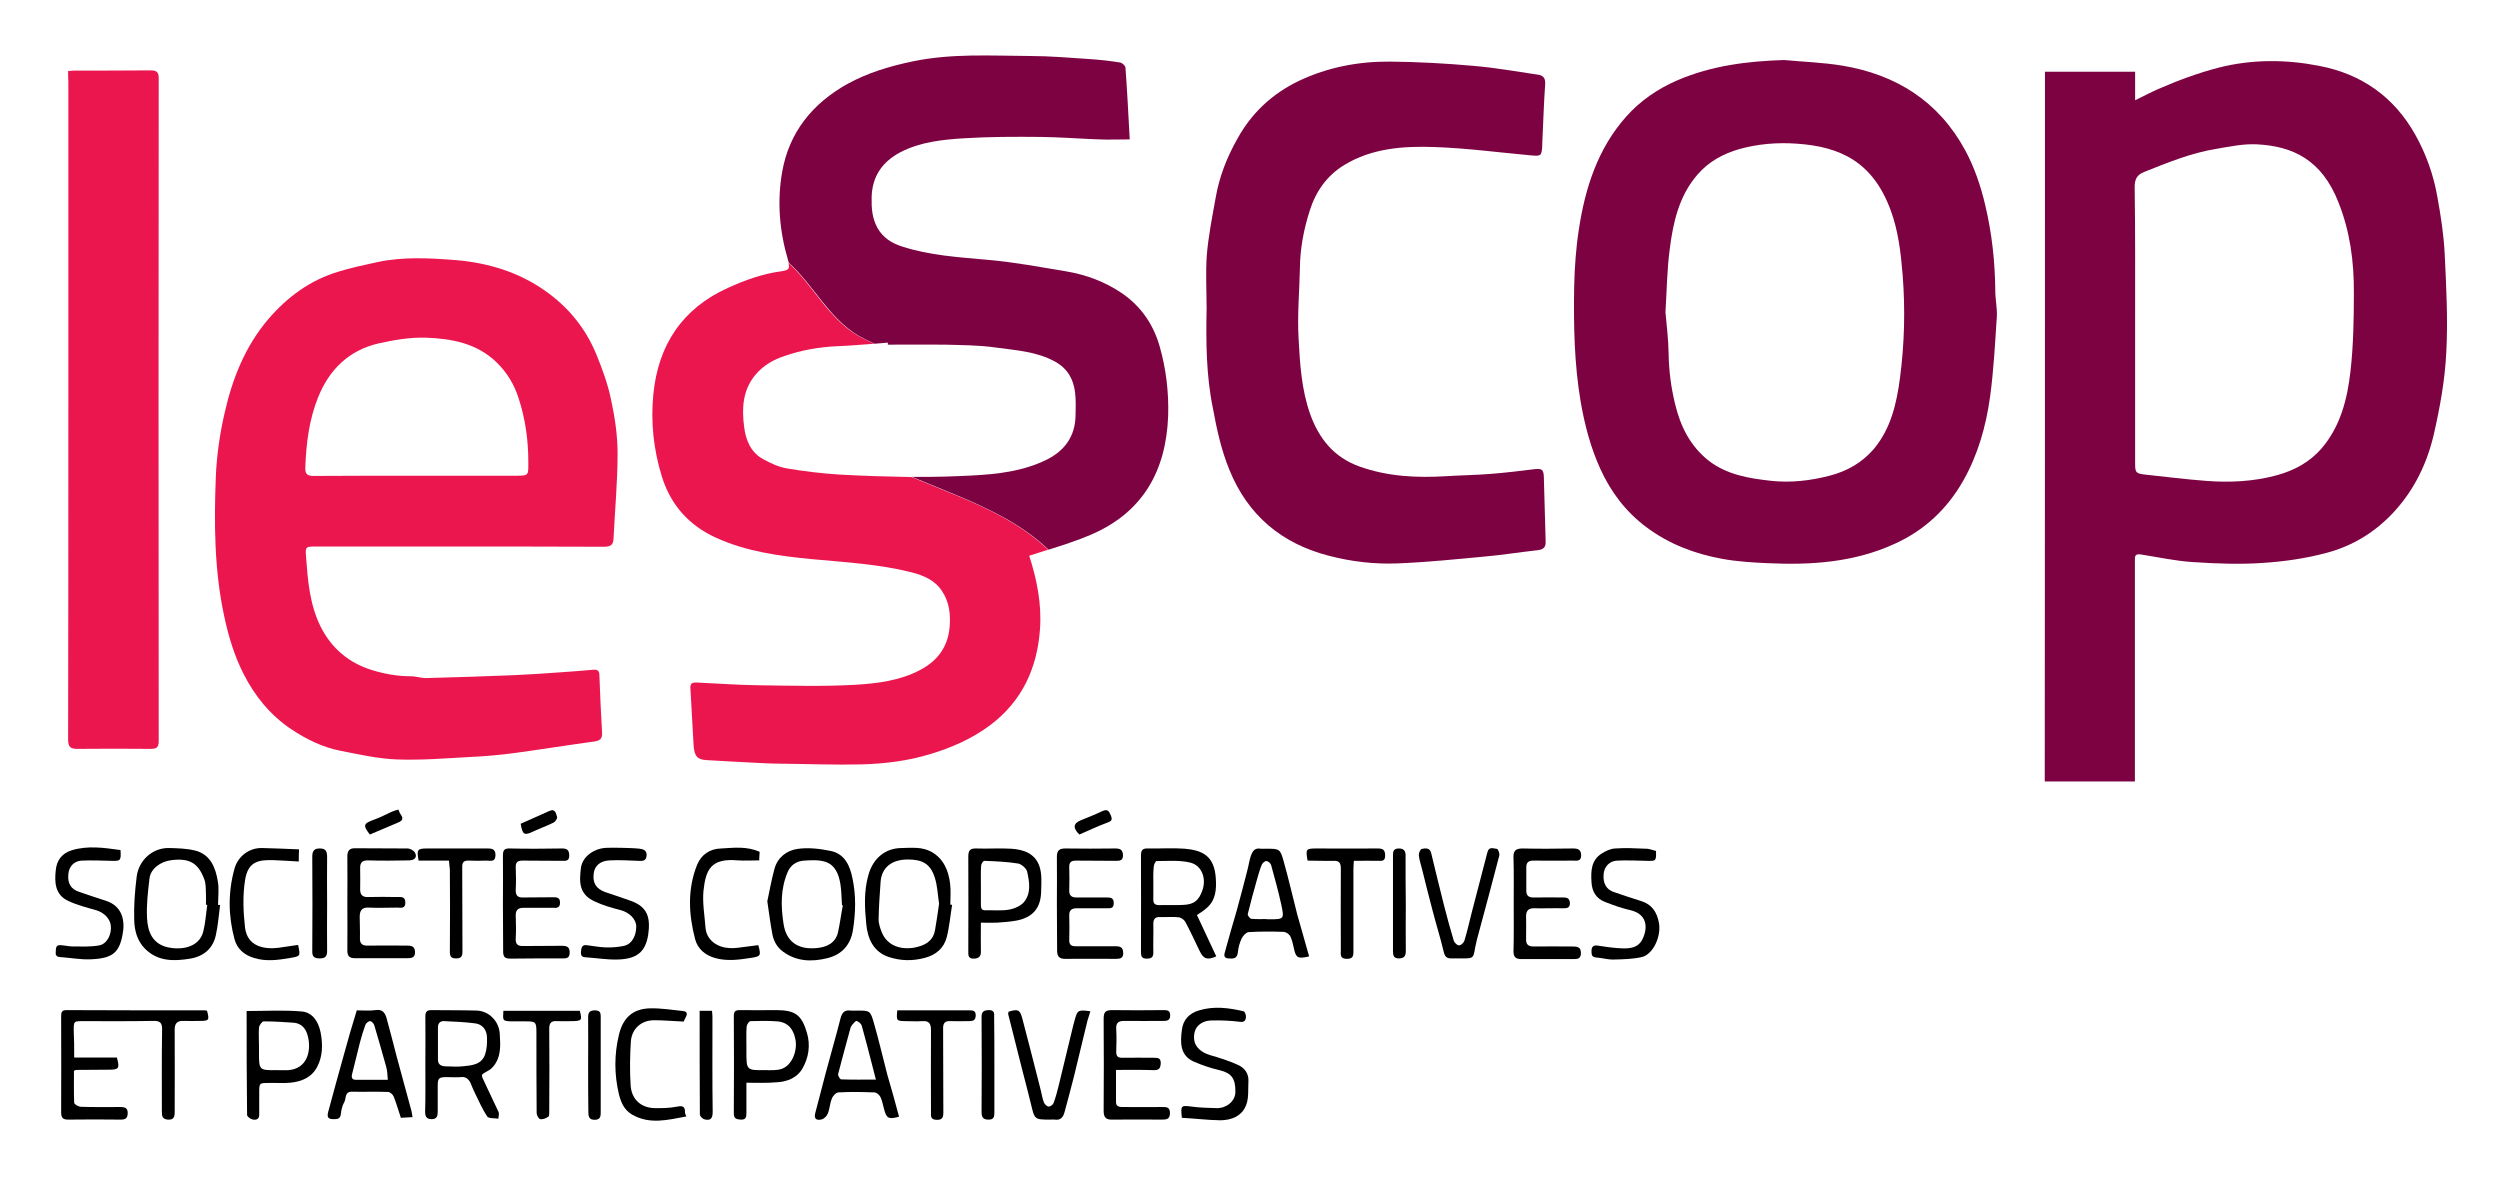
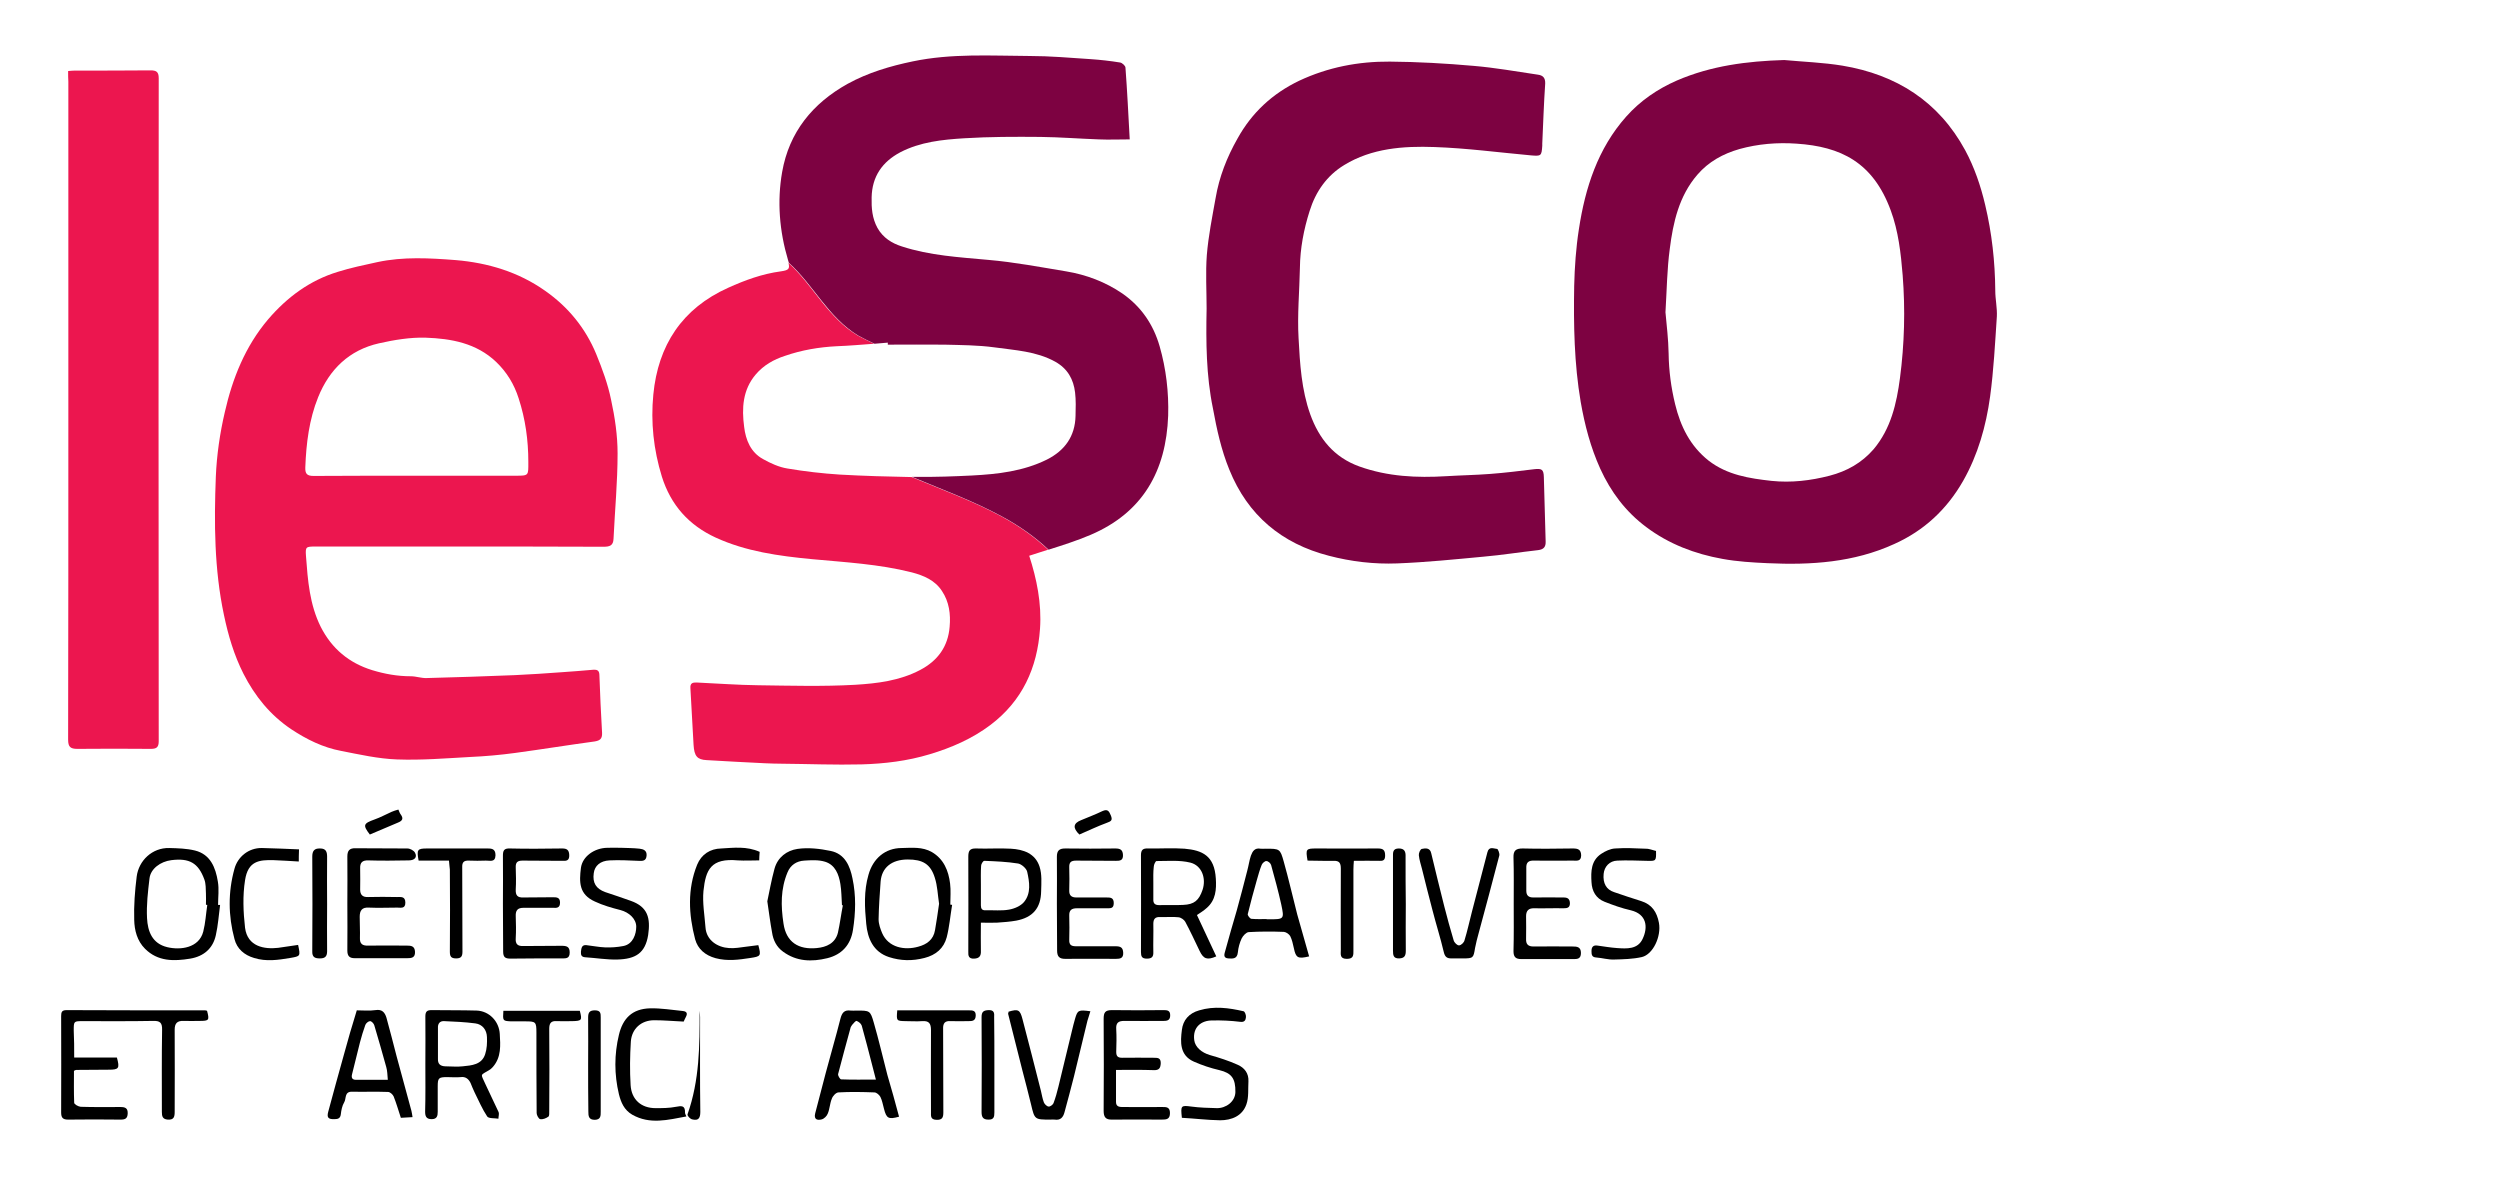
<svg xmlns="http://www.w3.org/2000/svg" version="1.1" id="Calque_1" x="0px" y="0px" viewBox="0 0 1112 532.1" style="enable-background:new 0 0 1112 532.1;" xml:space="preserve">
  <style type="text/css"> .st0{fill:#EC164F;} .st1{fill:#7D0241;} </style>
  <g>
    <g>
      <path class="st0" d="M405.5,212.2c-10.6-0.2-21.3-0.5-31.9-1.1c-7.8-0.5-15.6-1.4-23.3-2.7c-3.8-0.6-7.5-2.3-10.9-4.2 c-5.5-3-7.7-8.5-8.4-14.3c-1.1-8.3-0.7-16.5,5.2-23.4c3.5-4.1,8-6.6,12.9-8.2c7.5-2.6,15.2-3.9,23.1-4.3 c5.5-0.2,11.1-0.7,16.6-1.1c-2.4-1.1-4.8-2.3-7.2-3.6c-13.4-8-19.9-22.4-30.9-32.4c0.7,2.7,0.1,3.3-3.4,3.8 c-8.2,1.1-15.9,3.9-23.4,7.3c-20.5,9.2-31.2,25.6-33.3,47.5c-1.2,12.3,0.1,24.5,3.8,36.5c4,12.7,12,21.6,23.9,27.1 c13.5,6.2,28.1,8.2,42.7,9.6c15,1.4,30,2.2,44.6,5.9c5.3,1.4,10.3,3.5,13.4,8.3c3.2,4.8,3.9,10.3,3.4,15.9 c-0.7,8.8-5.3,15.1-13.1,19.2c-9.1,4.8-19.1,6-29,6.6c-14.3,0.8-28.7,0.4-43.1,0.2c-9-0.1-18-0.8-27-1.2c-2-0.1-3.3,0.1-3.1,2.6 c0.5,8.4,0.9,16.7,1.4,25.1c0.3,5,1.6,6.6,5.8,6.8c8.7,0.5,17.3,1,26,1.4c2.5,0.1,5,0.2,7.5,0.2c11.8,0.1,23.6,0.6,35.5,0.3 c10.2-0.3,20.3-1.5,30.2-4.5c9.7-2.9,18.9-6.9,27-13c14.2-10.7,20.9-25.4,22.1-42.8c0.8-11.3-1.5-22.3-4.8-32.5 c2.8-0.9,5.6-1.8,8.4-2.7c-6-5.7-12.9-10.5-20.4-14.6C433.1,223,419.4,218,405.5,212.2z" />
      <path class="st1" d="M515.8,154c-2.8-9.7-8.2-17.6-16.5-23.4c-7.6-5.2-16.1-8.4-25.1-9.9c-11.5-1.9-23-4.1-34.6-5.1 c-13-1.2-26-1.9-38.5-6c-4.4-1.4-8.3-3.8-10.8-8.2c-2.4-4.4-2.7-8.9-2.6-13.6c0.2-9.3,4.7-15.8,12.8-20.1 c8.9-4.6,18.7-5.6,28.4-6.2c11.3-0.7,22.6-0.7,33.9-0.6c8.7,0.1,17.4,0.8,26,1.1c4.4,0.2,8.7,0,13.7,0c-0.6-10.8-1.1-21.4-1.9-32 c-0.1-0.8-1.5-2.1-2.4-2.2c-4.3-0.7-8.7-1.2-13.1-1.5c-9.1-0.6-18.1-1.4-27.2-1.4c-17.3-0.1-34.7-1.2-51.9,2.4 c-10.1,2.1-19.9,5-29,10c-15.6,8.7-26,21.5-29.1,39.2c-2.3,13.1-1.2,26.3,2.6,39.1c0.1,0.5,0.3,0.9,0.4,1.3 c11,9.9,17.5,24.3,30.9,32.4c2.4,1.3,4.8,2.5,7.2,3.6c2-0.2,3.9-0.3,5.9-0.5c0,0.3,0,0.6,0,0.9c8.4,0,16.8-0.1,25.2,0 c7.4,0.2,14.9,0.2,22.2,1.2c9.2,1.3,18.6,1.7,27.1,6.4c5.5,3.1,8.1,7.8,8.8,13.7c0.4,3.4,0.3,6.9,0.2,10.4 c-0.2,9.1-4.8,15.4-12.7,19.4c-10.5,5.2-21.8,6.5-33.3,7.1c-8.1,0.4-16.1,0.7-24.2,0.6c-0.9,0-1.8,0-2.6,0 c13.9,5.8,27.5,10.8,40.4,17.8c7.5,4.1,14.4,8.9,20.4,14.6c6.3-2,12.6-4,18.7-6.6c23.2-9.9,33.6-28.4,34.5-53 C519.9,174.5,518.7,164.1,515.8,154z" />
-       <path class="st1" d="M909.6,31.9c13.3,0,26.4,0,40.1,0c0,4.1,0,8,0,12.7c3.9-1.9,7.1-3.6,10.3-5c8.7-3.8,17.6-7.1,26.8-9.5 c15-3.8,29.9-3.7,44.8-0.8c18.8,3.6,33.3,13.8,42.7,30.6c4.9,8.7,8.2,18.1,9.9,28c1.5,8.3,2.8,16.7,3.2,25.1 c0.7,14.6,1.5,29.3,0.7,43.9c-0.6,12.1-2.8,24.3-5.5,36.1c-2.9,12.7-8.5,24.5-17.5,34.4c-8.3,9.1-18.5,15.4-30.2,18.5 c-9.3,2.5-19,3.9-28.6,4.5c-10.3,0.7-20.7,0.3-31.1-0.4c-7.7-0.5-15.4-2.2-23.1-3.4c-1.5-0.2-2.5,0.1-2.5,1.8c0,0.8,0,1.7,0,2.5 c0,30.7,0,61.5,0,92.2c0,1.4,0,2.9,0,4.5c-13.6,0-26.7,0-40.1,0C909.6,242.3,909.6,137.2,909.6,31.9z M949.7,144.1 c0,20.6,0,41.1,0,61.7c0,4.4,0.2,4.8,4.5,5.3c9,1,18.1,2.1,27.1,2.8c10.6,0.8,21.1,0.3,31.4-2.5c7.7-2.1,14.6-5.8,19.9-11.9 c8.5-9.9,11.5-22.1,12.9-34.4c1.3-11.5,1.5-23.2,1.5-34.8c0.1-13.8-1.7-27.5-6.9-40.4c-7.4-18.8-20.2-24.9-36.3-25.7 c-5.9-0.3-12,1-17.9,2c-11.2,1.8-21.7,6.1-32.2,10.3c-3,1.2-4.2,3-4.2,6.6C949.8,103.4,949.7,123.7,949.7,144.1z" />
      <path class="st0" d="M204.2,243.1c-21.3,0-42.6,0-63.9,0c-4.2,0-4.5,0.1-4.2,4.2c0.8,10.8,1.6,21.6,6.6,31.6 c4.9,9.6,12.5,16,22.9,19.2c5.6,1.7,11.2,2.7,17.1,2.7c2.4,0,4.7,0.9,7.1,0.8c13.1-0.3,26.1-0.8,39.2-1.3c7-0.3,13.9-0.8,20.9-1.3 c4.7-0.3,9.3-0.7,14-1.1c1.5-0.1,2.6,0.2,2.7,2.1c0.3,8.7,0.7,17.4,1.2,26c0.1,2.6-0.9,3.4-3.3,3.8c-11.8,1.6-23.5,3.5-35.3,5.1 c-6.6,0.9-13.3,1.5-20,1.8c-10.9,0.6-21.7,1.5-32.6,1.1c-8.4-0.3-16.7-2.2-24.9-3.8c-8-1.5-15.3-5.1-22.1-9.6 c-9.4-6.3-16.2-14.7-21.3-24.7c-4.2-8.3-6.8-17.1-8.7-26.2c-4.3-20.3-4.4-40.9-3.6-61.5c0.4-9.6,1.8-19.3,4-28.7 c3.4-15,9.1-29.3,19.3-41.3c8.4-9.8,18.5-17.3,31-21.1c5.7-1.8,11.6-3,17.5-4.3c11.6-2.5,23.4-1.8,35-0.9 c14.1,1.2,27.7,5.2,39.6,13.6c10.3,7.2,18,16.6,22.8,28.2c2.7,6.6,5.2,13.4,6.6,20.3c1.7,7.8,2.9,15.9,2.9,23.9 c0,12.6-1.2,25.3-1.8,37.9c-0.1,3.1-1.7,3.6-4.5,3.6C247,243.1,225.6,243.1,204.2,243.1C204.2,243.1,204.2,243.1,204.2,243.1z M185.5,211.6c14.6,0,29.2,0,43.7,0c6.1,0,5.8,0,5.8-6.1c0-9.7-1.3-19.1-4.3-28.3c-2-6.3-5.3-11.7-10-16.2 c-8.8-8.4-20-10.4-31.4-10.8c-6.9-0.2-14,1-20.7,2.5c-13.3,3-22.1,11.6-27.1,24c-4,9.9-5.3,20.5-5.7,31.2 c-0.1,2.8,0.7,3.8,3.7,3.8C154.9,211.6,170.2,211.6,185.5,211.6z" />
      <path class="st1" d="M793.6,26.7c8.6,0.8,17.4,1.1,25.9,2.5c24,4,42.8,15.9,54.6,37.6c4.1,7.6,6.9,15.8,8.9,24.3 c3,12.6,4.4,25.3,4.5,38.2c0,3.8,0.9,7.7,0.7,11.5c-0.8,11.9-1.4,23.8-3,35.6c-1.8,13.1-5.4,25.9-12,37.5 c-7.2,12.6-17.3,22.1-30.7,28.1c-18,8.2-37,9.4-56.3,8.5c-6.7-0.3-13.4-0.7-20-1.9c-12.3-2.2-23.9-6.6-34-14.2 c-9.1-6.8-15.7-15.6-20.4-25.9c-4.3-9.5-6.9-19.4-8.7-29.7c-2.9-17.1-3.2-34.3-2.9-51.6c0.2-8.4,0.8-17,2.1-25.3 c2.8-18.4,8.4-35.8,21-50c6.2-7,13.9-12.3,22.6-16.1C761.2,29.2,777.2,27.2,793.6,26.7z M740.8,138.9c0.5,5.6,1.3,12,1.4,18.3 c0.1,7.7,1.1,15.2,2.9,22.6c2.4,9.9,6.7,18.6,14.9,25.1c8.3,6.4,18.1,7.9,28,9c8.7,0.9,17.3-0.1,25.8-2.3 c7.7-2,14.3-5.7,19.6-11.8c7.7-9.2,10.2-20.3,11.7-31.6c2-15.2,2.4-30.5,1.2-45.8c-0.8-9.8-1.9-19.6-5.3-28.8 c-7.9-21.5-22.3-28.4-41.9-29.7c-8.6-0.6-17.1,0.1-25.4,2.4c-7.3,2.1-13.7,5.6-18.7,11.4c-8.2,9.5-10.8,21.2-12.3,33.1 C741.5,119.7,741.4,129,740.8,138.9z" />
      <path class="st1" d="M536.7,137.3c0-8-0.5-16,0.1-23.9c0.7-8.5,2.4-16.9,3.9-25.3c1.6-9.4,5-18.1,9.7-26.4 c6.4-11.6,15.6-20.1,27.5-25.8c12.8-6,26.3-8.6,40.3-8.5c12.4,0.1,24.9,0.8,37.3,1.9c9.5,0.8,19,2.5,28.5,3.9 c2.3,0.3,3.4,1.4,3.3,4c-0.6,8.9-0.9,17.8-1.3,26.7c0,0.3,0,0.6,0,0.9c-0.3,4.6-0.5,4.7-5.1,4.3c-14.3-1.3-28.5-3.2-42.8-3.7 c-13.9-0.5-27.9,0.5-40.2,8c-7.7,4.7-12.7,11.8-15.4,20.5c-2.6,8.2-4.2,16.6-4.3,25.2c-0.2,10.4-1.2,20.9-0.6,31.3 c0.6,11.4,1.3,23,5.2,33.9c3.9,10.8,10.5,19.1,21.9,23.2c12.6,4.5,25.5,5.1,38.6,4.3c6.5-0.4,13-0.5,19.5-1 c6.6-0.5,13.1-1.3,19.6-2.1c3.4-0.4,4.2,0.1,4.3,3.5c0.3,9.5,0.5,19.1,0.8,28.6c0.1,2.4-0.8,3.6-3.4,3.9 c-8.1,0.9-16.1,2.2-24.2,2.9c-12.8,1.2-25.6,2.5-38.4,3c-10.2,0.4-20.5-0.8-30.4-3.4c-21-5.4-36.1-18-44.3-38.3 c-3.6-8.8-5.6-18-7.3-27.3C536.5,167,536.4,152.2,536.7,137.3z" />
      <path class="st0" d="M30.3,31.6c1.2-0.1,2.1-0.2,2.9-0.2c11.2,0,22.4,0,33.7-0.1c2.6,0,3.7,0.6,3.7,3.5 c-0.1,98.3-0.1,196.6,0,294.9c0,2.7-1,3.4-3.5,3.4c-10.9-0.1-21.8-0.1-32.7,0c-3.1,0-4.1-0.9-4.1-4.1c0.1-48.6,0.1-97.1,0.1-145.7 c0-49,0-98,0-147C30.3,34.9,30.3,33.4,30.3,31.6z" />
      <path d="M33,470.4c6.7,0,12.9,0,19,0c1.3,4.8,0.9,5.4-3.6,5.4c-4.8,0-9.6,0.1-14.5,0.1c-0.2,0-0.4,0.1-1,0.4 c0,4.6-0.1,9.4,0.1,14.2c0,0.7,1.8,1.7,2.9,1.8c5.9,0.2,11.7,0.1,17.6,0.1c2.1,0,3.4,0.4,3.3,2.9c-0.1,2.3-1.2,2.7-3.2,2.7 c-7.8-0.1-15.5-0.1-23.3,0c-2.4,0-3.1-0.9-3.1-3.2c0.1-14.3,0-28.5,0-42.8c0-1.8,0.3-2.7,2.4-2.7c20.5,0.1,41.1,0.1,61.6,0.1 c0.3,0,0.6,0.1,0.9,0.2c1.1,4.2,0.9,4.5-3.3,4.5c-2.4,0-4.8,0.1-7.2,0c-2.8-0.1-3.9,1.1-3.9,3.9c0.1,12.2,0,24.3,0,36.5 c0,2.2-0.3,3.7-3.1,3.5c-2.3-0.2-2.6-1.5-2.6-3.4c0-12.2-0.1-24.3,0.1-36.5c0.1-3.3-1-4.1-4.1-4c-10.4,0.2-20.7,0.1-31.1,0.1 c-4.1,0-4.1,0-4.1,4.2C33,462.3,33,466.1,33,470.4z" />
      <path d="M532.4,407c2.9,6.2,5.7,12.3,8.6,18.4c-4.1,1.8-5.7,1.1-7.4-2.4c-2.1-4.4-4.1-8.7-6.4-13c-0.5-0.9-1.9-1.9-3-2 c-2.7-0.3-5.4,0-8.2-0.1c-2.1-0.1-3,0.8-3,3c0.1,4.2-0.1,8.4,0,12.6c0.1,2.2-0.8,2.9-2.9,2.9c-2.2,0-2.6-1-2.6-2.9 c0-14.4,0.1-28.7,0-43.1c0-2.3,0.8-3.1,3.1-3c5.4,0.1,10.9-0.3,16.3,0.1c7.9,0.7,13.3,3.1,13.9,13.3c0.3,4.8,0,9.6-4.1,13.1 C535.4,405.1,533.9,406,532.4,407z M513,392.8c0,2.4,0,4.8,0,7.2c-0.1,1.9,0.8,2.6,2.6,2.6c3.6-0.1,7.1,0.1,10.7-0.1 c4.9-0.2,7-2,8.6-6.7c1.7-5.1-0.3-10.8-5.4-12.1c-4.8-1.2-10.1-0.7-15.1-0.7c-0.4,0-1.2,1.6-1.2,2.5 C512.9,388,513,390.4,513,392.8z" />
      <path d="M189.2,473.2c0-7,0.1-14,0-21.1c0-2.1,0.7-2.8,2.7-2.8c6.7,0.1,13.4,0,20.1,0.2c5.6,0.2,10,4.8,10.3,10.4 c0.3,5.1,0.7,10.3-3,14.6c-0.5,0.5-1,1.1-1.6,1.4c-4.2,2.6-4,1.4-1.8,6.3c1.9,4.2,4,8.3,5.9,12.5c0.3,0.8-0.1,1.9-0.1,2.9 c-1.7-0.3-4.3,0-5-1c-2.2-3.3-3.8-7.1-5.6-10.7c-0.7-1.4-1.2-2.8-1.8-4.2c-0.9-1.8-2.2-2.9-4.4-2.6c-2,0.2-4,0-6,0 c-3.8,0-4.2,0.4-4.2,4.1c0,3.8,0,7.5,0,11.3c0,1.8-0.3,3.3-2.7,3.3c-2.5,0-2.9-1.4-2.9-3.4C189.3,487.5,189.2,480.3,189.2,473.2z M194.8,464.1c0,2.3,0,4.6,0,6.9c-0.1,2.3,1.1,3.2,3.2,3.3c2.6,0,5.3,0.3,7.8,0c4-0.4,8.5-0.7,10-5.4c0.8-2.4,0.9-5.1,0.8-7.6 c-0.1-3.2-2-5.7-5.2-6.1c-4.6-0.6-9.3-0.8-13.9-1c-1.9-0.1-2.8,1.2-2.7,3C194.8,459.5,194.8,461.8,194.8,464.1z" />
      <path d="M341.3,400.9c0.9-4.2,1.8-9.4,3.2-14.5c1.4-5.1,5.5-8.1,10.2-8.8c4.8-0.7,10-0.1,14.8,0.9c6.3,1.3,8.6,6.7,9.7,12.3 c1.6,7.5,1.4,15.2,0.2,22.8c-1,6.6-4.9,11-11.4,12.6c-7,1.7-13.7,1.5-19.7-2.9c-2.9-2.1-4.4-5.1-4.9-8.6 C342.6,410.4,342.1,406.2,341.3,400.9z M374.9,402.7c-0.1,0-0.3-0.1-0.4-0.1c-0.2-3.1-0.2-6.3-0.7-9.4c-0.7-4.3-2.3-8.5-6.8-9.9 c-2.9-0.9-6.2-0.7-9.3-0.5c-3.4,0.2-6.1,2-7.4,5.2c-3.1,7.4-3,14.9-1.8,22.8c1.2,8.3,6.7,11.7,14.8,10.9c4.3-0.4,8.2-2.1,9.4-6.8 C373.6,410.9,374.1,406.8,374.9,402.7z" />
      <path d="M97.9,402.5c-0.6,4.5-0.9,9.1-1.9,13.5c-1.3,5.9-5.4,9.4-11.4,10.4c-7.3,1.2-14.4,1.3-20.1-4.4c-3.5-3.5-4.7-8.2-4.8-12.8 c-0.2-6.4,0.3-12.9,1.1-19.3c0.9-7.1,6.9-12.9,14.5-12.7c3.8,0.1,7.7,0.2,11.4,1.1c6.9,1.7,9.2,7.6,10.2,13.8 c0.6,3.4,0.1,6.9,0.1,10.4C97.3,402.5,97.6,402.5,97.9,402.5z M92.2,402.5c-0.2,0-0.4,0-0.6-0.1c0-1.7,0.1-3.4,0-5 c-0.1-2.1,0-4.3-0.7-6.2c-2.7-7.4-6.7-9.6-14.7-8.6c-4.8,0.6-9.2,3.8-9.7,8.1c-0.7,5.9-1.4,11.8-1.1,17.7c0.3,5.9,2.3,11.3,9,12.9 c5.8,1.4,14.1,0.4,16-6.9C91.4,410.5,91.6,406.5,92.2,402.5z" />
      <path d="M423.5,402.5c-0.8,4.8-1.2,9.7-2.4,14.4c-1.3,4.9-4.8,7.9-9.9,9.2c-5.4,1.4-10.6,1.3-15.8-0.4c-7-2.3-9.5-8.3-10.1-14.8 c-0.7-7.2-1.1-14.6,1-21.8c2-7.2,7.4-11.9,14.8-11.9c4.6-0.1,9.2-0.6,13.4,1.8c5.3,3.1,7.4,8.3,8.1,14c0.4,3.1,0.1,6.3,0.1,9.4 C422.9,402.4,423.2,402.4,423.5,402.5z M417.7,402c-0.6-3.9-0.7-7.9-1.9-11.6c-1.9-6.1-5.4-8.1-12-8.1c-7.3,0-11.6,3.7-12.1,9.8 c-0.4,5.6-0.8,11.2-0.9,16.8c0,2.1,0.8,4.3,1.6,6.2c2.8,6.4,10,7.7,16,6c3.8-1,6.8-3.1,7.5-7.4C416.6,409.9,417.1,406,417.7,402z" />
      <path d="M582.3,425.4c-5,1.2-5.9,0.7-6.8-3.7c-0.4-1.8-0.8-3.7-1.6-5.3c-0.5-0.9-1.8-1.8-2.8-1.9c-5.2-0.2-10.5-0.2-15.7,0.1 c-1.1,0.1-2.5,1.6-3.1,2.8c-0.9,1.9-1.5,4.1-1.7,6.2c-0.3,3.1-2.4,2.8-4.3,2.7c-2.5-0.2-1.6-2.2-1.3-3.4c1.6-6,3.4-12,5.1-17.9 c1.6-5.9,3.2-11.8,4.7-17.8c0.6-2.2,0.9-4.5,1.6-6.6c0.7-1.9,1.7-3.6,4.3-3.1c0.7,0.1,1.5,0,2.2,0c6.3,0,6.5,0,8.1,5.7 c2.2,7.8,4,15.7,6,23.5C578.7,412.8,580.5,419,582.3,425.4z M563.4,408.8c0,0,0,0.1,0,0.1c0.3,0,0.6,0,0.9,0c6.9,0,7,0,5.6-6.6 c-1.3-5.9-2.9-11.7-4.5-17.5c-0.2-0.8-1.3-1.8-2.1-1.8c-0.6-0.1-1.8,0.9-2.1,1.7c-0.9,2.2-1.5,4.5-2.2,6.9c-1.4,5-2.8,10-4,15 c-0.1,0.6,1,2.1,1.7,2.1C559,408.9,561.2,408.8,563.4,408.8z" />
      <path d="M158.7,449.4c2.9,0,5.6,0.3,8.3-0.1c3-0.5,4.2,1.1,4.9,3.4c1.6,5.7,3,11.4,4.5,17.1c2.2,8.1,4.4,16.2,6.6,24.3 c0.2,0.8,0.3,1.6,0.5,2.8c-1.8,0.1-3.4,0.2-5.2,0.3c-1.1-3.3-2-6.5-3.2-9.5c-0.4-0.9-1.6-2-2.5-2c-5.3-0.2-10.7,0-16-0.1 c-3.5-0.1-2.5,3.1-3.5,4.7c-0.9,1.5-1.3,3.5-1.5,5.3c-0.2,1.8-1.2,2.2-2.8,2.2c-2.8,0.1-3.5-0.7-2.8-3.3c2.3-8.5,4.6-17,7-25.5 C154.7,462.7,156.6,456.2,158.7,449.4z M172.5,480.3c-0.2-2.2-0.2-4-0.7-5.7c-1.7-6.2-3.5-12.4-5.3-18.5c-0.2-0.8-1.2-1.9-1.9-1.9 c-0.7,0-1.8,0.9-2.1,1.7c-0.9,2.5-1.7,5.1-2.4,7.8c-1.2,4.7-2.3,9.4-3.5,14.1c-0.4,1.5,0,2.5,1.7,2.5 C162.9,480.3,167.4,480.3,172.5,480.3z" />
      <path d="M399.9,496.7c-4.7,1.3-5.6,0.8-6.7-3.5c-0.5-1.8-0.8-3.7-1.6-5.3c-0.5-0.9-1.7-2-2.7-2c-5.3-0.2-10.7-0.3-16,0 c-1.1,0.1-2.5,1.6-2.9,2.8c-0.9,2.1-0.9,4.5-1.8,6.6c-0.4,1.1-1.6,2.3-2.7,2.6c-1.9,0.5-3.6,0.1-2.9-2.7c1.6-6,3.1-12,4.7-18 c2.1-8,4.5-16,6.5-24c0.7-2.7,1.7-4.1,4.6-3.7c0.8,0.1,1.7,0,2.5,0c6,0,6.2-0.1,7.8,5.5c2.2,7.6,4,15.4,6,23.1 C396.5,484.2,398.2,490.3,399.9,496.7z M389.6,480.2c-0.7-2.7-1.2-4.6-1.7-6.6c-1.5-5.8-3-11.7-4.6-17.4c-0.3-0.9-1.4-1.8-2.3-2.1 c-0.4-0.1-1.4,1.1-2,1.8c-0.4,0.5-0.7,1.1-0.8,1.7c-1.8,6.7-3.7,13.4-5.4,20.1c-0.2,0.7,0.8,2.3,1.3,2.4 C379,480.3,383.9,480.2,389.6,480.2z" />
      <path d="M436.3,410.4c0,4.4-0.1,8.5,0,12.6c0.1,2.2-0.7,3.3-3,3.4c-2.4,0.1-2.7-1.2-2.6-3.2c0-14,0.1-28.1,0-42.1 c0-2.6,0.6-3.8,3.5-3.7c5.1,0.2,10.3-0.2,15.4,0.1c5.6,0.3,10.9,2.1,12.8,8c1.1,3.4,0.8,7.2,0.7,10.9c-0.1,7.5-3.7,11.7-11.1,13.1 c-2.8,0.5-5.7,0.7-8.6,0.9C441.1,410.5,438.8,410.4,436.3,410.4z M436.3,393.6C436.3,393.6,436.3,393.6,436.3,393.6 c0,3,0,6.1,0,9.1c0,1.5,0.5,2.3,2.2,2.2c3.4-0.1,7,0.3,10.3-0.3c2.4-0.4,5.2-1.6,6.7-3.4c3.2-3.9,2.4-8.9,1.4-13.4 c-0.3-1.5-2.5-3.4-4-3.7c-5-0.8-10-1-15.1-1.2c-0.5,0-1.4,1.4-1.4,2.2C436.2,388,436.3,390.8,436.3,393.6z" />
-       <path d="M332,481.6c0,4.8,0,9.1,0,13.5c0,1.8-0.2,3-2.5,2.9c-2-0.1-3.1-0.5-3.1-2.8c0.1-14.5,0.1-28.9,0-43.4 c0-1.9,0.7-2.5,2.6-2.5c5.4,0.1,10.9,0,16.3,0c8.3,0,11.3,2.1,13.6,10c1.7,5.6,0.8,11.3-2.1,16.2c-2.4,4-6.8,5.7-11.4,5.9 C341.1,481.8,336.7,481.6,332,481.6z M332,465.2c0,0.8,0,1.7,0,2.5c0,8.3,0,8.4,8.4,8.3c2.5,0,5.2,0.2,7.4-0.6 c4.5-1.6,7-8.1,6-13.1c-0.9-4.6-3.3-7.6-8.1-8c-4-0.3-8-0.2-11.9-0.1c-0.6,0-1.6,1.5-1.7,2.4C331.9,459.5,332,462.4,332,465.2z" />
-       <path d="M109.7,449.7c8.4,0,16.5-0.5,24.5,0.2c4.9,0.4,7.5,4.7,8.4,9.3c1,5.2,1,10.5-1.5,15.3c-2.5,4.8-7,6.6-12.1,7.1 c-3.1,0.3-6.3,0-9.4,0.1c-4.3,0-4.3,0-4.3,4.5c0,3.2,0,6.5,0,9.7c0,2.1-1.6,2.4-3.1,2c-0.9-0.2-2.3-1.3-2.3-2 C109.7,480.6,109.7,465.3,109.7,449.7z M115.2,465.3c0,0.9,0,1.9,0,2.8c0,7.9,0,8,8,7.9c2.7,0,5.6,0.3,8-0.6 c6.4-2.2,7.2-9.9,5.5-15.3c-0.9-2.9-2.8-4.9-6-5.2c-4.5-0.3-8.9-0.6-13.4-0.6c-0.7,0-2,1.7-2.1,2.8 C115,459.8,115.2,462.6,115.2,465.3z" />
      <path d="M154.5,401.8c0-6.9,0.1-13.8,0-20.8c0-2.6,0.9-3.8,3.7-3.7c7.7,0.1,15.3,0,23,0.1c1.2,0,2.9,0.9,3.4,1.9 c1.1,2-0.2,3.4-2.8,3.4c-6,0.1-12,0.2-17.9,0c-2.8-0.1-3.8,1-3.7,3.6c0.1,3.1,0,6.3,0,9.4c0,2.3,1.1,3.4,3.5,3.3 c4.3-0.1,8.6-0.1,12.9,0c1.7,0,3.7-0.4,3.7,2.5c0,2.8-2,2.2-3.6,2.2c-4.2,0-8.4,0.2-12.6,0c-3.1-0.2-4.1,1.3-4.1,4.1 c0,3.1,0.2,6.3,0.1,9.4c-0.1,2.6,1.1,3.5,3.6,3.4c5.8-0.1,11.5,0,17.3,0c1.9,0,3.5,0.2,3.6,2.8c0.1,2.7-1.7,2.8-3.5,2.8 c-7.8,0-15.5,0-23.3,0c-2.4,0-3.3-1-3.3-3.4C154.6,415.9,154.5,408.9,154.5,401.8z" />
      <path d="M673.3,402.1c0-6.9,0.1-13.8-0.1-20.7c-0.1-3.1,1.1-4,4.1-4c7.4,0.2,14.9,0.1,22.3,0c2.2,0,3.6,0.4,3.7,3 c0,2.9-2,2.4-3.7,2.4c-5.8,0-11.5,0.1-17.3,0c-2.5-0.1-3.5,0.9-3.4,3.3c0,3.4,0,6.7,0,10.1c0,2.1,1,3,3.1,3c4.5-0.1,9,0,13.5,0 c1.8,0,2.7,0.6,2.8,2.5c0,2.1-1.2,2.3-2.9,2.3c-4.3-0.1-8.6,0.1-12.9,0c-2.5-0.1-3.7,1-3.7,3.5c0,3.4,0.1,6.7,0,10.1 c-0.1,2.4,0.9,3.4,3.3,3.4c5.8-0.1,11.5,0,17.3,0c2,0,3.8,0.1,3.8,2.9c0,2.8-1.8,2.7-3.6,2.7c-7.6,0-15.3,0-22.9,0 c-2.5,0-3.5-0.9-3.5-3.5C673.4,415.9,673.3,409,673.3,402.1z" />
      <path d="M223.7,402.1c0-7.1,0.1-14.3,0-21.4c0-2.3,0.4-3.4,3.1-3.3c7.8,0.2,15.5,0.1,23.3,0c2.2,0,3,0.8,3.1,2.9 c0.1,2.5-1.2,2.7-3.1,2.6c-5.9-0.1-11.8,0-17.6-0.1c-2.3,0-3.2,0.7-3.1,3.1c0.1,3.2,0.2,6.5,0,9.8c-0.1,2.6,0.8,3.6,3.4,3.5 c4.4-0.1,8.8,0,13.2-0.1c1.7,0,3.1,0.1,3.1,2.4c0,2.4-1.5,2.4-3.1,2.3c-4.4,0-8.8,0-13.2,0c-2.6,0-3.5,1.2-3.4,3.7 c0.1,3.2,0.2,6.5,0,9.8c-0.2,2.6,0.8,3.6,3.4,3.5c5.7-0.1,11.3,0,17-0.1c2.3,0,3.6,0.4,3.6,3c0,2.8-1.8,2.6-3.6,2.6 c-7.6,0-15.1,0-22.7,0.1c-2.4,0-3.3-0.6-3.3-3.2C223.8,416.2,223.7,409.1,223.7,402.1z" />
      <path d="M470.1,401.8c0-6.9,0.1-13.8,0-20.7c0-2.7,1-3.7,3.7-3.7c7.4,0.1,14.9,0.1,22.3,0c2.2,0,3.3,0.6,3.4,2.9 c0.1,2.5-1.4,2.6-3.2,2.6c-5.9-0.1-11.7,0-17.6-0.1c-2.3,0-3.2,0.7-3.1,3.1c0.1,3.3,0.1,6.7,0,10.1c-0.1,2.4,1.1,3.2,3.2,3.2 c4.4,0,8.8,0,13.2,0c1.7,0,3.4-0.1,3.4,2.5c0,2.8-1.9,2.2-3.5,2.3c-4.3,0-8.6,0-12.9,0c-2.3,0-3.5,0.8-3.4,3.3 c0.1,3.6,0.1,7.1,0,10.7c-0.1,2.3,0.9,2.9,3,2.9c5.9,0,11.7,0,17.6,0c2.2,0,3.3,0.5,3.4,2.9c0.1,2.4-1.3,2.7-3.2,2.7 c-7.5,0-15.1-0.1-22.6,0c-2.6,0-3.6-1-3.6-3.7C470.2,415.7,470.1,408.8,470.1,401.8z" />
      <path d="M496.4,475.9c0,5.1,0,9.7,0,14.3c0,2.3,1.9,2.2,3.4,2.2c5.7,0.1,11.3,0,17,0c1.9,0,3.6-0.1,3.6,2.7c0,2.8-1.6,2.9-3.7,2.9 c-7.3,0-14.7-0.1-22,0c-2.9,0.1-3.8-1.1-3.8-3.9c0.1-13.6,0.1-27.3,0-40.9c0-2.9,0.7-3.9,3.7-3.9c7.7,0.1,15.3,0.1,23,0 c1.7,0,2.9,0.2,2.9,2.3c0,2-1,2.5-2.8,2.5c-5.9,0-11.7,0.1-17.6,0c-2.6,0-3.8,0.8-3.6,3.7c0.2,3.3,0.1,6.7,0,10.1 c0,1.9,0.7,2.6,2.6,2.6c4.7-0.1,9.4,0,14.2,0c1.8,0,3,0.1,3,2.4c-0.1,2.3-0.8,3.2-3.2,3.1C507.5,475.8,502.2,475.9,496.4,475.9z" />
      <path d="M649,426.3c-1.2,0-2.3,0-3.5,0c-1.9,0-2.8-0.7-3.3-2.8c-1.5-6.4-3.5-12.6-5.1-18.9c-1.6-6-3.1-12.1-4.6-18.1 c-0.5-2-1.2-4-1.4-6.1c-0.1-0.9,0.6-2.6,1.3-2.8c1.7-0.4,3.7-0.5,4.2,1.9c1.9,7.9,3.8,15.7,5.8,23.6c1.3,5.1,2.7,10.2,4.2,15.2 c0.3,1,1.6,2.3,2.4,2.2c0.9,0,2.2-1.3,2.4-2.2c1.3-4.2,2.2-8.5,3.3-12.7c2.3-8.8,4.6-17.6,6.9-26.5c0.7-2.8,2.8-1.6,4.3-1.5 c0.4,0,1.2,2,1,2.9c-3,11.6-6.1,23.1-9.2,34.6c-0.6,2.2-1.2,4.4-1.6,6.6c-0.7,4.4-0.8,4.6-5.4,4.6 C650.3,426.3,649.6,426.3,649,426.3C649,426.3,649,426.3,649,426.3z" />
      <path d="M276.3,377.1c2.7,0.1,5.5,0.1,8.2,0.4c1.7,0.2,3.3,0.8,3.1,3.1c-0.2,2.4-1.7,2.4-3.6,2.3c-4.3-0.2-8.6-0.4-12.9-0.2 c-4.1,0.2-6.6,2.4-7,5.7c-0.6,4.3,1,6.9,5.1,8.4c3.8,1.3,7.6,2.5,11.4,3.9c7.6,2.7,8.8,7.7,7.7,15.2c-1.3,8-5.5,10.7-13.8,10.9 c-4.7,0.1-9.4-0.7-14.1-1c-1.7-0.1-2.1-0.9-2-2.5c0.2-1.5,0.3-3.1,2.4-2.9c2.8,0.3,5.6,0.9,8.4,1c2.7,0.1,5.4-0.1,8-0.6 c4.4-0.8,5.8-5.4,5.8-8.6c0-3.5-3.2-6.4-7-7.4c-3.9-1-7.8-2.1-11.4-3.8c-7.1-3.2-7-8.6-6.2-15c0.7-5.1,6-8.8,11.7-8.9 c2-0.1,4,0,6,0C276.3,377.1,276.3,377.1,276.3,377.1z" />
      <path d="M736.6,378.5c0.1,4.5,0,4.5-4,4.4c-4.4-0.1-8.8-0.3-13.2-0.1c-3.5,0.1-5.8,2.7-6.1,5.9c-0.4,4.2,1.2,7,4.6,8.1 c4,1.4,8,2.7,12.1,4c4.8,1.5,7,4.9,7.9,9.7c1.1,6-2.6,14-7.6,15.2c-4,0.9-8.3,1-12.4,1.1c-2.6,0.1-5.2-0.7-7.8-0.9 c-2.1-0.1-2.2-1.3-2.2-2.9c0-1.9,0.9-2.7,2.7-2.4c2.9,0.4,5.8,0.9,8.7,1.1c4.3,0.3,9.1,0.6,11.3-4c2.6-5.4,1.8-11.1-5.2-12.8 c-4-0.9-7.9-2.3-11.7-3.8c-3.8-1.5-5.6-4.7-5.8-8.7c-0.3-4.8-0.2-9.6,4.3-12.6c1.8-1.2,4.1-2.3,6.2-2.4c4.5-0.3,9-0.1,13.5,0.1 C733.3,377.4,734.9,378.1,736.6,378.5z" />
      <path d="M525.7,497.2c-0.6-5.5-0.4-5.6,4.2-5c3.7,0.5,7.5,0.6,11.3,0.7c4.1,0.1,8.2-2.9,8.3-7.1c0.1-6.1-1.7-8.5-7.1-9.8 c-3.9-0.9-7.8-2.2-11.4-3.8c-6.3-2.8-6-8.7-5.3-14.1c0.5-4.3,3.1-7.4,7.7-8.7c6.7-2,13.2-1.1,19.7,0.4c0.6,0.1,1.2,1.7,1.1,2.6 c-0.1,1.3-0.6,2.4-2.6,2.1c-4.1-0.5-8.4-0.7-12.5-0.6c-4.7,0-8.7,2.9-7.9,8.8c0.4,3,3.2,5.5,7,6.6c4.2,1.2,8.3,2.5,12.3,4.3 c3,1.3,5,3.8,4.8,7.4c-0.2,3.4,0.2,7.1-0.9,10.2c-1.8,5.2-6.6,7.1-11.7,7.1C536.9,498.2,531.4,497.5,525.7,497.2z" />
-       <path d="M53.6,378.1c0.3,4.7,0,4.9-3.8,4.8c-4.5-0.1-9-0.3-13.5-0.1c-3.5,0.2-5.6,2.7-5.9,6c-0.4,4.1,1.1,6.7,4.8,7.9 c3.9,1.3,7.8,2.7,11.7,3.9c7.8,2.4,8.8,9.3,7.6,15.2c-1.5,7.9-4.4,10.5-14.1,10.9c-4.6,0.2-9.2-0.7-13.7-1c-1.7-0.1-2.1-1-1.9-2.5 c0.1-1.4,0-2.9,2.1-2.8c1.9,0.1,3.7,0.6,5.6,0.6c3.9,0,7.9,0.2,11.7-0.5c3.5-0.7,5.5-5,5.1-8.7c-0.3-3.2-3.1-5.9-6.4-6.9 c-4.2-1.2-8.6-2.3-12.6-4.2c-5.8-2.7-6.1-8.2-5.5-13.6c0.4-4.4,2.7-7.5,7.1-8.9C39.2,376,46.3,377.1,53.6,378.1z" />
      <path d="M448.6,450c4.3-1.3,5.1-0.9,6.2,3.3c2.8,10.6,5.5,21.3,8.2,31.9c0.4,1.7,0.7,3.5,1.3,5.1c0.3,0.8,1.3,1.8,2.1,1.9 c0.7,0.1,1.9-0.8,2.2-1.5c0.9-2.4,1.6-4.9,2.2-7.4c2-8.3,4-16.5,6-24.8c0.4-1.8,0.9-3.6,1.4-5.4c1.1-3.8,1.5-4,6.8-3.3 c-0.4,1.5-0.9,2.8-1.3,4.2c-2,8.3-4,16.5-6,24.8c-1.3,5.3-2.8,10.6-4.2,15.9c-0.6,2.3-1.8,3.7-4.4,3.3c-0.6-0.1-1.3,0-1.9,0 c-7,0-7,0-8.6-6.8c-1.2-5.1-2.6-10.2-3.9-15.3c-2.1-8.3-4.2-16.7-6.3-25C448.5,450.6,448.6,450.3,448.6,450z" />
      <path d="M304.1,454.4c-4.6-0.2-8.8-0.6-13.1-0.6c-5.8,0-10,3.8-10.4,9.5c-0.4,6.4-0.5,12.9-0.1,19.4c0.4,6.4,4.7,10.2,11.1,10.2 c3,0,6.1,0,9.1-0.6c2.5-0.5,4.1-0.6,4,2.6c0,0.5,0.3,0.9,0.6,1.7c-8.2,1.5-16.2,3.7-24.1-0.8c-3.6-2.1-5-5.5-5.9-9.1 c-2.1-8.8-2.1-17.7,0-26.4c1.7-7.2,5.8-11.6,13.9-11.8c4.8-0.1,9.7,0.7,14.6,1.2c1.7,0.2,2.1,1.1,1.3,2.6 C304.7,453,304.4,453.8,304.1,454.4z" />
      <path d="M337.9,378.9c-0.1,1.4-0.2,2.7-0.2,3.8c-3.3,0-6.4,0.2-9.5,0c-12-1.1-14.3,4.1-15.3,13.6c-0.5,5.3,0.5,10.8,0.9,16.2 c0.4,5.8,5.4,8.9,10.5,9.2c2.5,0.2,5-0.3,7.5-0.6c1.9-0.2,3.7-0.5,5.5-0.7c1.3,4.8,1.1,5-3.5,5.7c-5.2,0.8-10.2,1.5-15.5,0.1 c-4.7-1.3-7.9-4.1-9.1-8.4c-2.9-11.1-3.5-22.3,0.9-33.2c1.9-4.6,5.8-7.1,10.7-7.2C326.3,377.1,332.1,376.3,337.9,378.9z" />
      <path d="M132.9,383.2c-3.9-0.2-7.5-0.5-11.1-0.6c-6.6-0.2-11.5,0.4-12.8,8.9c-1.1,6.9-0.8,14.2,0,21.2c1.1,8.4,8.6,9.6,14.7,8.9 c3-0.4,5.9-0.9,8.9-1.3c1.1,5.1,1,5-3.5,5.8c-5.4,0.9-10.7,1.7-16.1,0c-4.4-1.3-7.6-4.1-8.7-8.4c-2.8-10.4-2.9-20.9,0-31.3 c1.4-5.2,6.2-9.3,12.2-9.2c5.5,0.1,11,0.4,16.5,0.6C132.9,380.2,132.9,381.7,132.9,383.2z" />
      <path d="M581.6,382.8c-0.9-5.2-0.7-5.4,4-5.4c9.1,0,18.2,0.1,27.3,0c2.3,0,3.2,0.7,3.2,3.1c0,1.7-0.5,2.5-2.3,2.4 c-3.8-0.1-7.5,0-11.6,0c-0.1,1.4-0.2,2.6-0.2,3.9c0,11.9,0,23.9,0,35.8c0,2.1,0.2,3.9-2.9,3.9c-3.3,0-2.7-2.1-2.7-4 c0-12-0.1-24.1,0-36.1c0-2.6-0.7-3.6-3.3-3.5C589.2,383,585.4,382.8,581.6,382.8z" />
      <path d="M199.7,382.8c-4.7,0-9.1,0-13.5,0c-0.9-4.9-0.6-5.4,3.8-5.4c8.7,0,17.4,0,26.1,0c2.2,0,4.3-0.2,4.3,3 c-0.1,3.4-2.6,2.3-4.3,2.4c-2.5,0.1-5,0.1-7.5,0c-2.4-0.1-3.1,0.8-3,3.1c0.1,12.5,0,25,0.1,37.4c0,2.1-0.6,3-2.8,3 c-2.3,0-2.8-0.9-2.8-3c0.1-12.2,0.1-24.3,0-36.5C200,385.6,199.8,384.4,199.7,382.8z" />
      <path d="M399.1,449.4c2.8,0,5.5,0,8.2,0c7.9,0,15.7,0,23.6,0c1.7,0,3.2,0,3.1,2.4c-0.1,2.3-1.5,2.4-3.2,2.4c-2.6,0-5.3,0.1-7.9,0 c-2.6-0.2-3.5,0.9-3.4,3.5c0.1,12.4,0,24.7,0.1,37.1c0,2.3-0.5,3.4-3.1,3.3c-2.7-0.1-2.4-1.8-2.4-3.4c0-12.2-0.1-24.3,0-36.5 c0-3-0.9-4.2-3.9-4c-2.5,0.2-5,0-7.5,0C398.7,454.1,398.7,454.1,399.1,449.4z" />
      <path d="M223.9,449.6c11.5,0,22.7,0,34,0c1.1,4.2,0.9,4.5-3.3,4.6c-2.3,0-4.6,0.1-6.9,0c-2.6-0.2-3.4,0.9-3.4,3.4 c0.1,12.2,0.1,24.3,0,36.5c0,0.9,0.1,2.3-0.4,2.6c-1,0.7-2.4,1.3-3.6,1.1c-0.7-0.1-1.6-1.8-1.6-2.7c-0.1-11.9-0.1-23.9-0.1-35.8 c0-4.8-0.3-5-5-5c-2.1,0-4.2,0-6.3,0C223.6,454.1,223.6,454.1,223.9,449.6z" />
      <path d="M145.5,402.4c0,6.9-0.1,13.8,0,20.7c0,2.4-1,3.2-3.2,3.2c-2.2,0-3.5-0.5-3.4-3.2c0.1-14,0.1-28.1,0-42.1 c0-2.5,0.9-3.7,3.5-3.6c2.6,0,3.1,1.5,3.1,3.7C145.4,388.2,145.5,395.3,145.5,402.4z" />
-       <path d="M311.2,449.6c2,0,3.7,0,5.5,0c0.1,1.1,0.2,2,0.2,2.9c0,14-0.1,28,0.1,42.1c0,2.8-0.9,4-3.6,3.3c-0.9-0.2-2.1-1.4-2.1-2.2 C311.2,480.4,311.2,465.1,311.2,449.6z" />
+       <path d="M311.2,449.6c0.1,1.1,0.2,2,0.2,2.9c0,14-0.1,28,0.1,42.1c0,2.8-0.9,4-3.6,3.3c-0.9-0.2-2.1-1.4-2.1-2.2 C311.2,480.4,311.2,465.1,311.2,449.6z" />
      <path d="M625.3,402.1c0,6.9-0.1,13.8,0,20.7c0,2.1-0.4,3.4-2.9,3.5c-2.6,0.1-2.8-1.4-2.8-3.4c0-13.9,0-27.9,0-41.8 c0-1.8-0.2-3.7,2.6-3.7c2.6,0,3.1,1.5,3,3.7C625.2,388.1,625.2,395.1,625.3,402.1z" />
      <path d="M442.3,473.7c0,7,0,14.1,0,21.1c0,1.9-0.2,3.3-2.7,3.2c-2.4,0-3-1.2-3-3.4c0.1-14.1,0.1-28.1,0-42.2c0-2.4,0.9-3,3.1-3.1 c2.6-0.1,2.6,1.4,2.5,3.2C442.3,459.6,442.3,466.6,442.3,473.7C442.3,473.7,442.3,473.7,442.3,473.7z" />
      <path d="M261.6,473.6c0-7,0.1-14,0-21c0-2.2,0.6-3.2,3-3.2c2.6,0,2.6,1.4,2.6,3.2c0,13.9,0,27.8,0,41.8c0,1.8,0.1,3.6-2.6,3.7 c-2.8,0-2.9-1.7-2.9-3.7C261.6,487.4,261.6,480.5,261.6,473.6z" />
      <path d="M164.5,371.2c-3.2-4.2-2.9-4.9,2.1-6.7c2.6-0.9,5.1-2.3,7.6-3.4c0.9-0.4,1.9-0.7,3-1c0.4,0.9,0.6,1.6,1,2.1 c1.4,1.9,0.8,2.9-1.2,3.7C172.8,367.7,168.6,369.5,164.5,371.2z" />
-       <path d="M231.6,366.4c4.2-1.9,8.5-3.8,12.8-5.7c2.7-1.2,2.9,1.3,3.4,2.7c0.2,0.6-0.8,2.1-1.6,2.5c-2.8,1.4-5.9,2.5-8.7,3.8 C233.2,371.8,232.4,371.4,231.6,366.4z" />
      <path d="M480.1,371.2c-3-2.9-2.8-5,0.8-6.4c3.1-1.3,6.3-2.5,9.4-4c2.4-1.1,3,0,3.8,1.9c0.9,2.2,0.1,2.6-1.8,3.3 C488.2,367.5,484.3,369.4,480.1,371.2z" />
    </g>
  </g>
</svg>